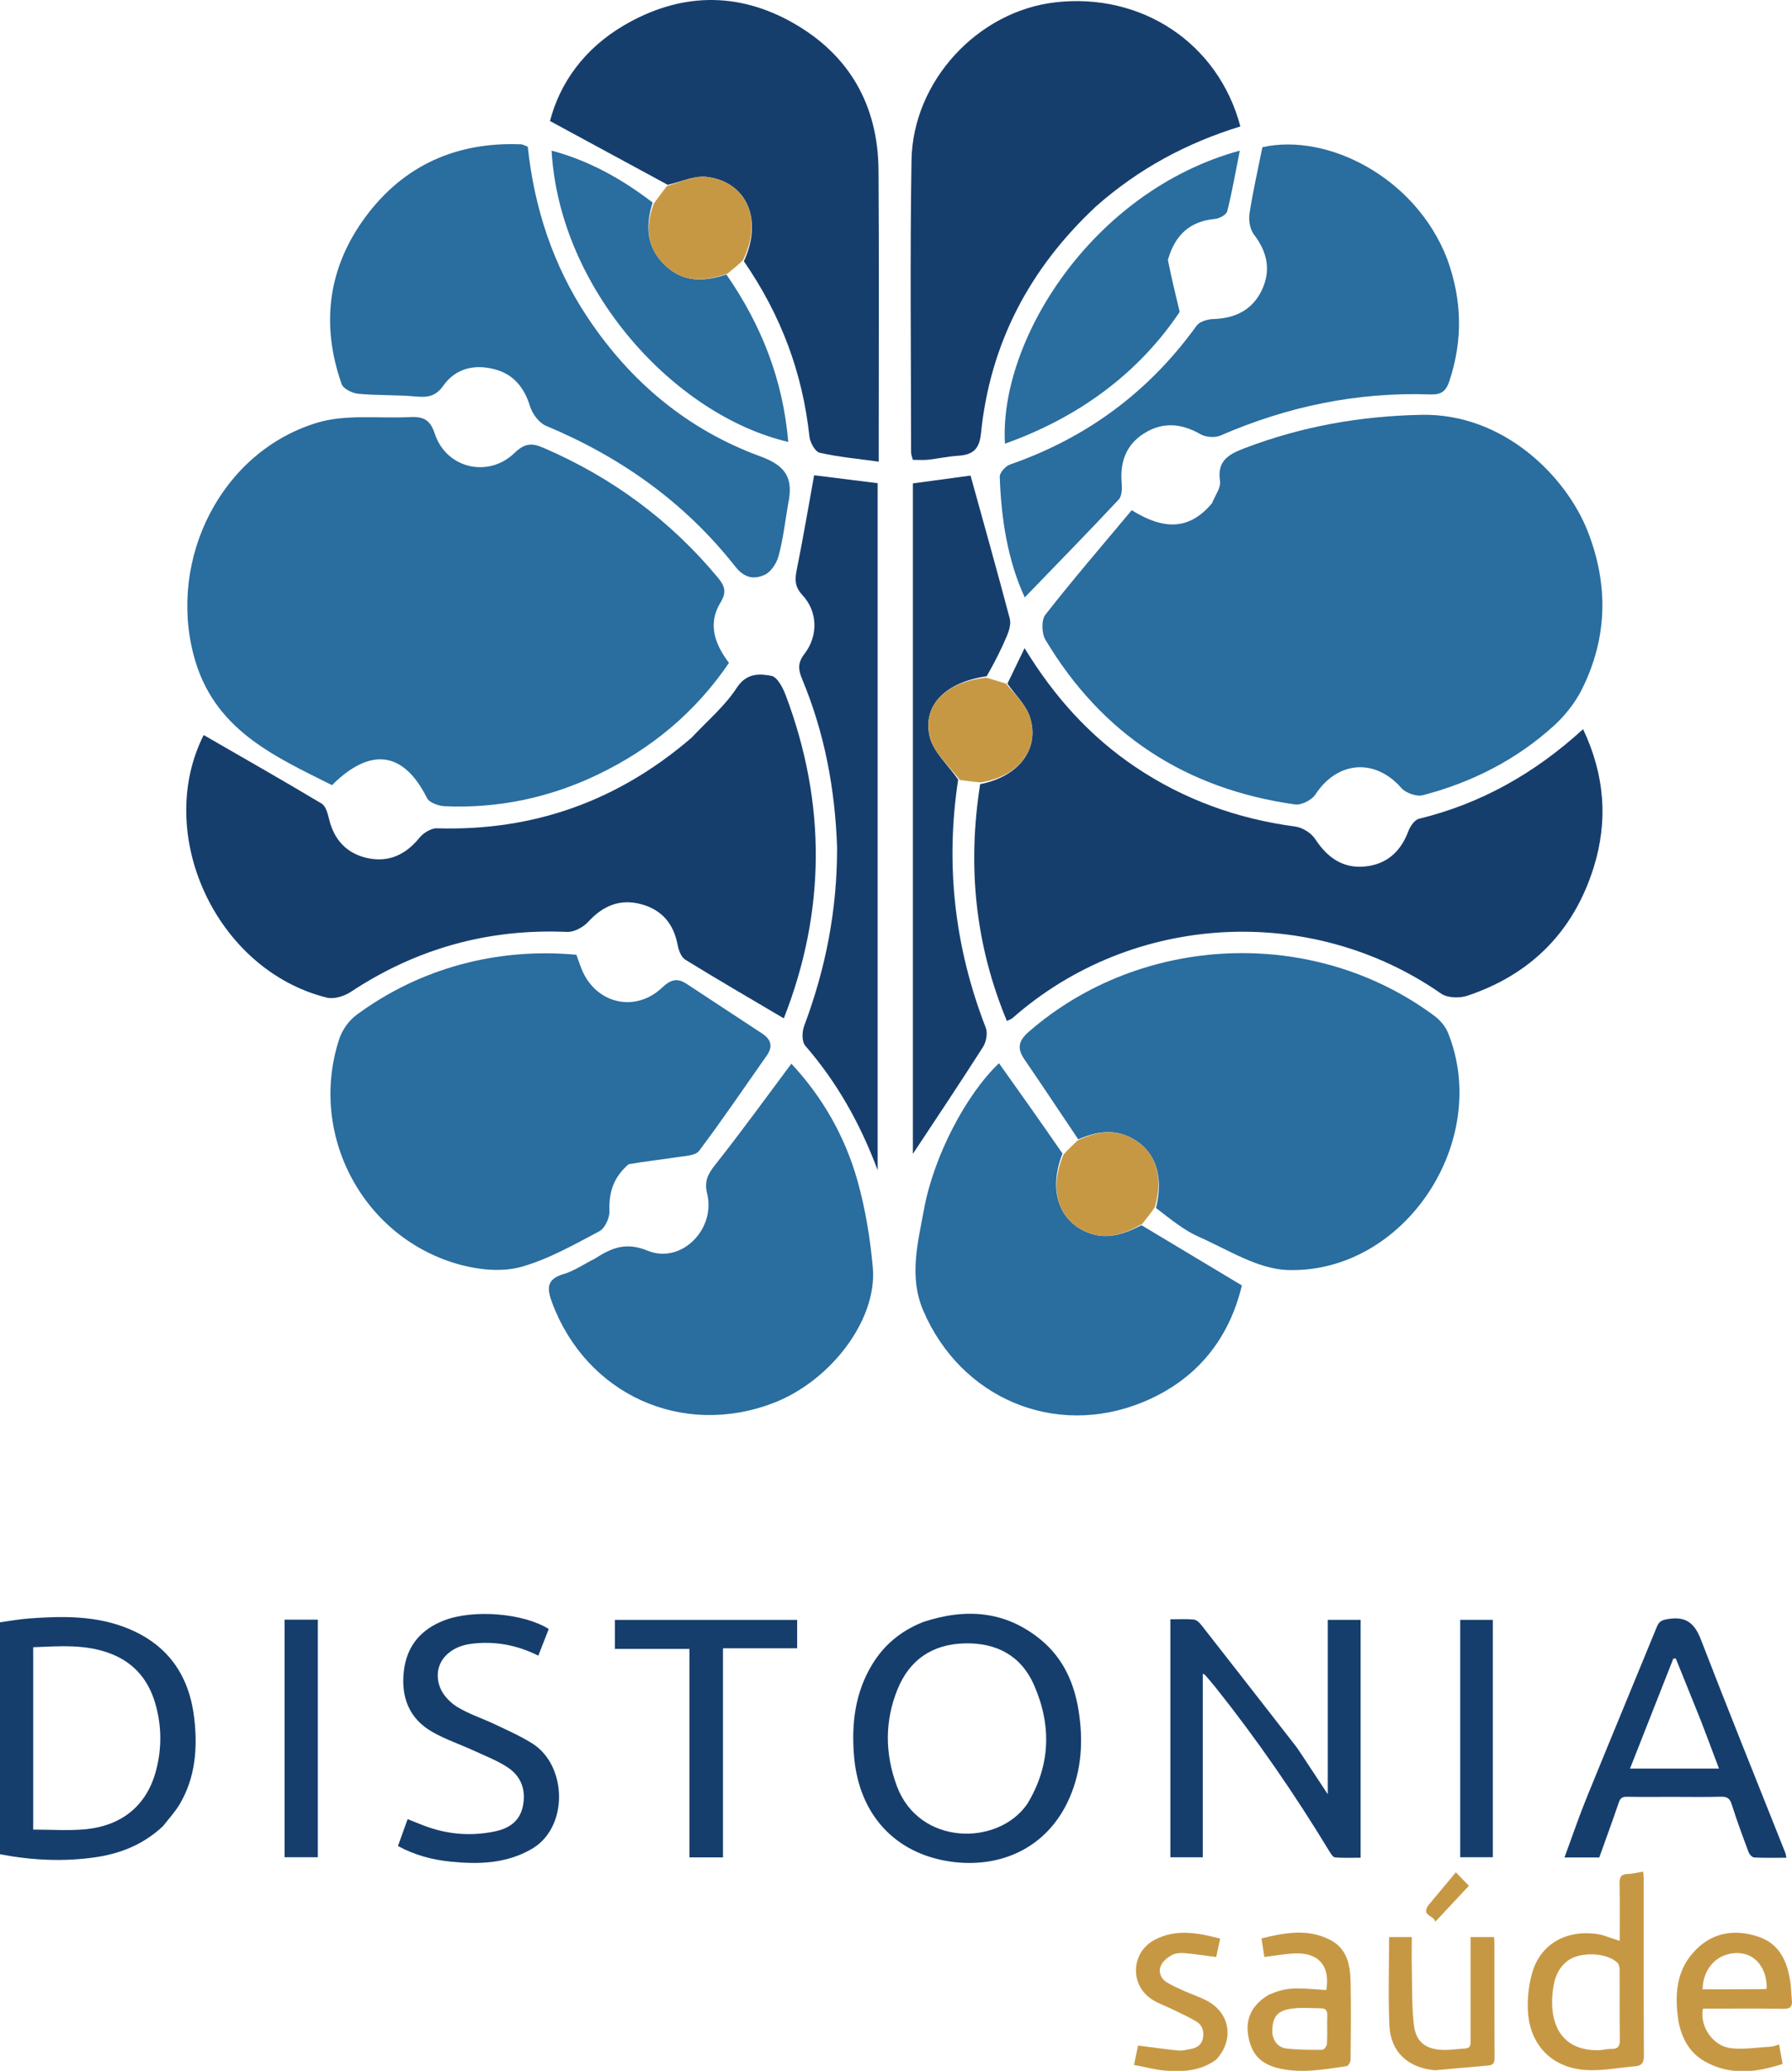
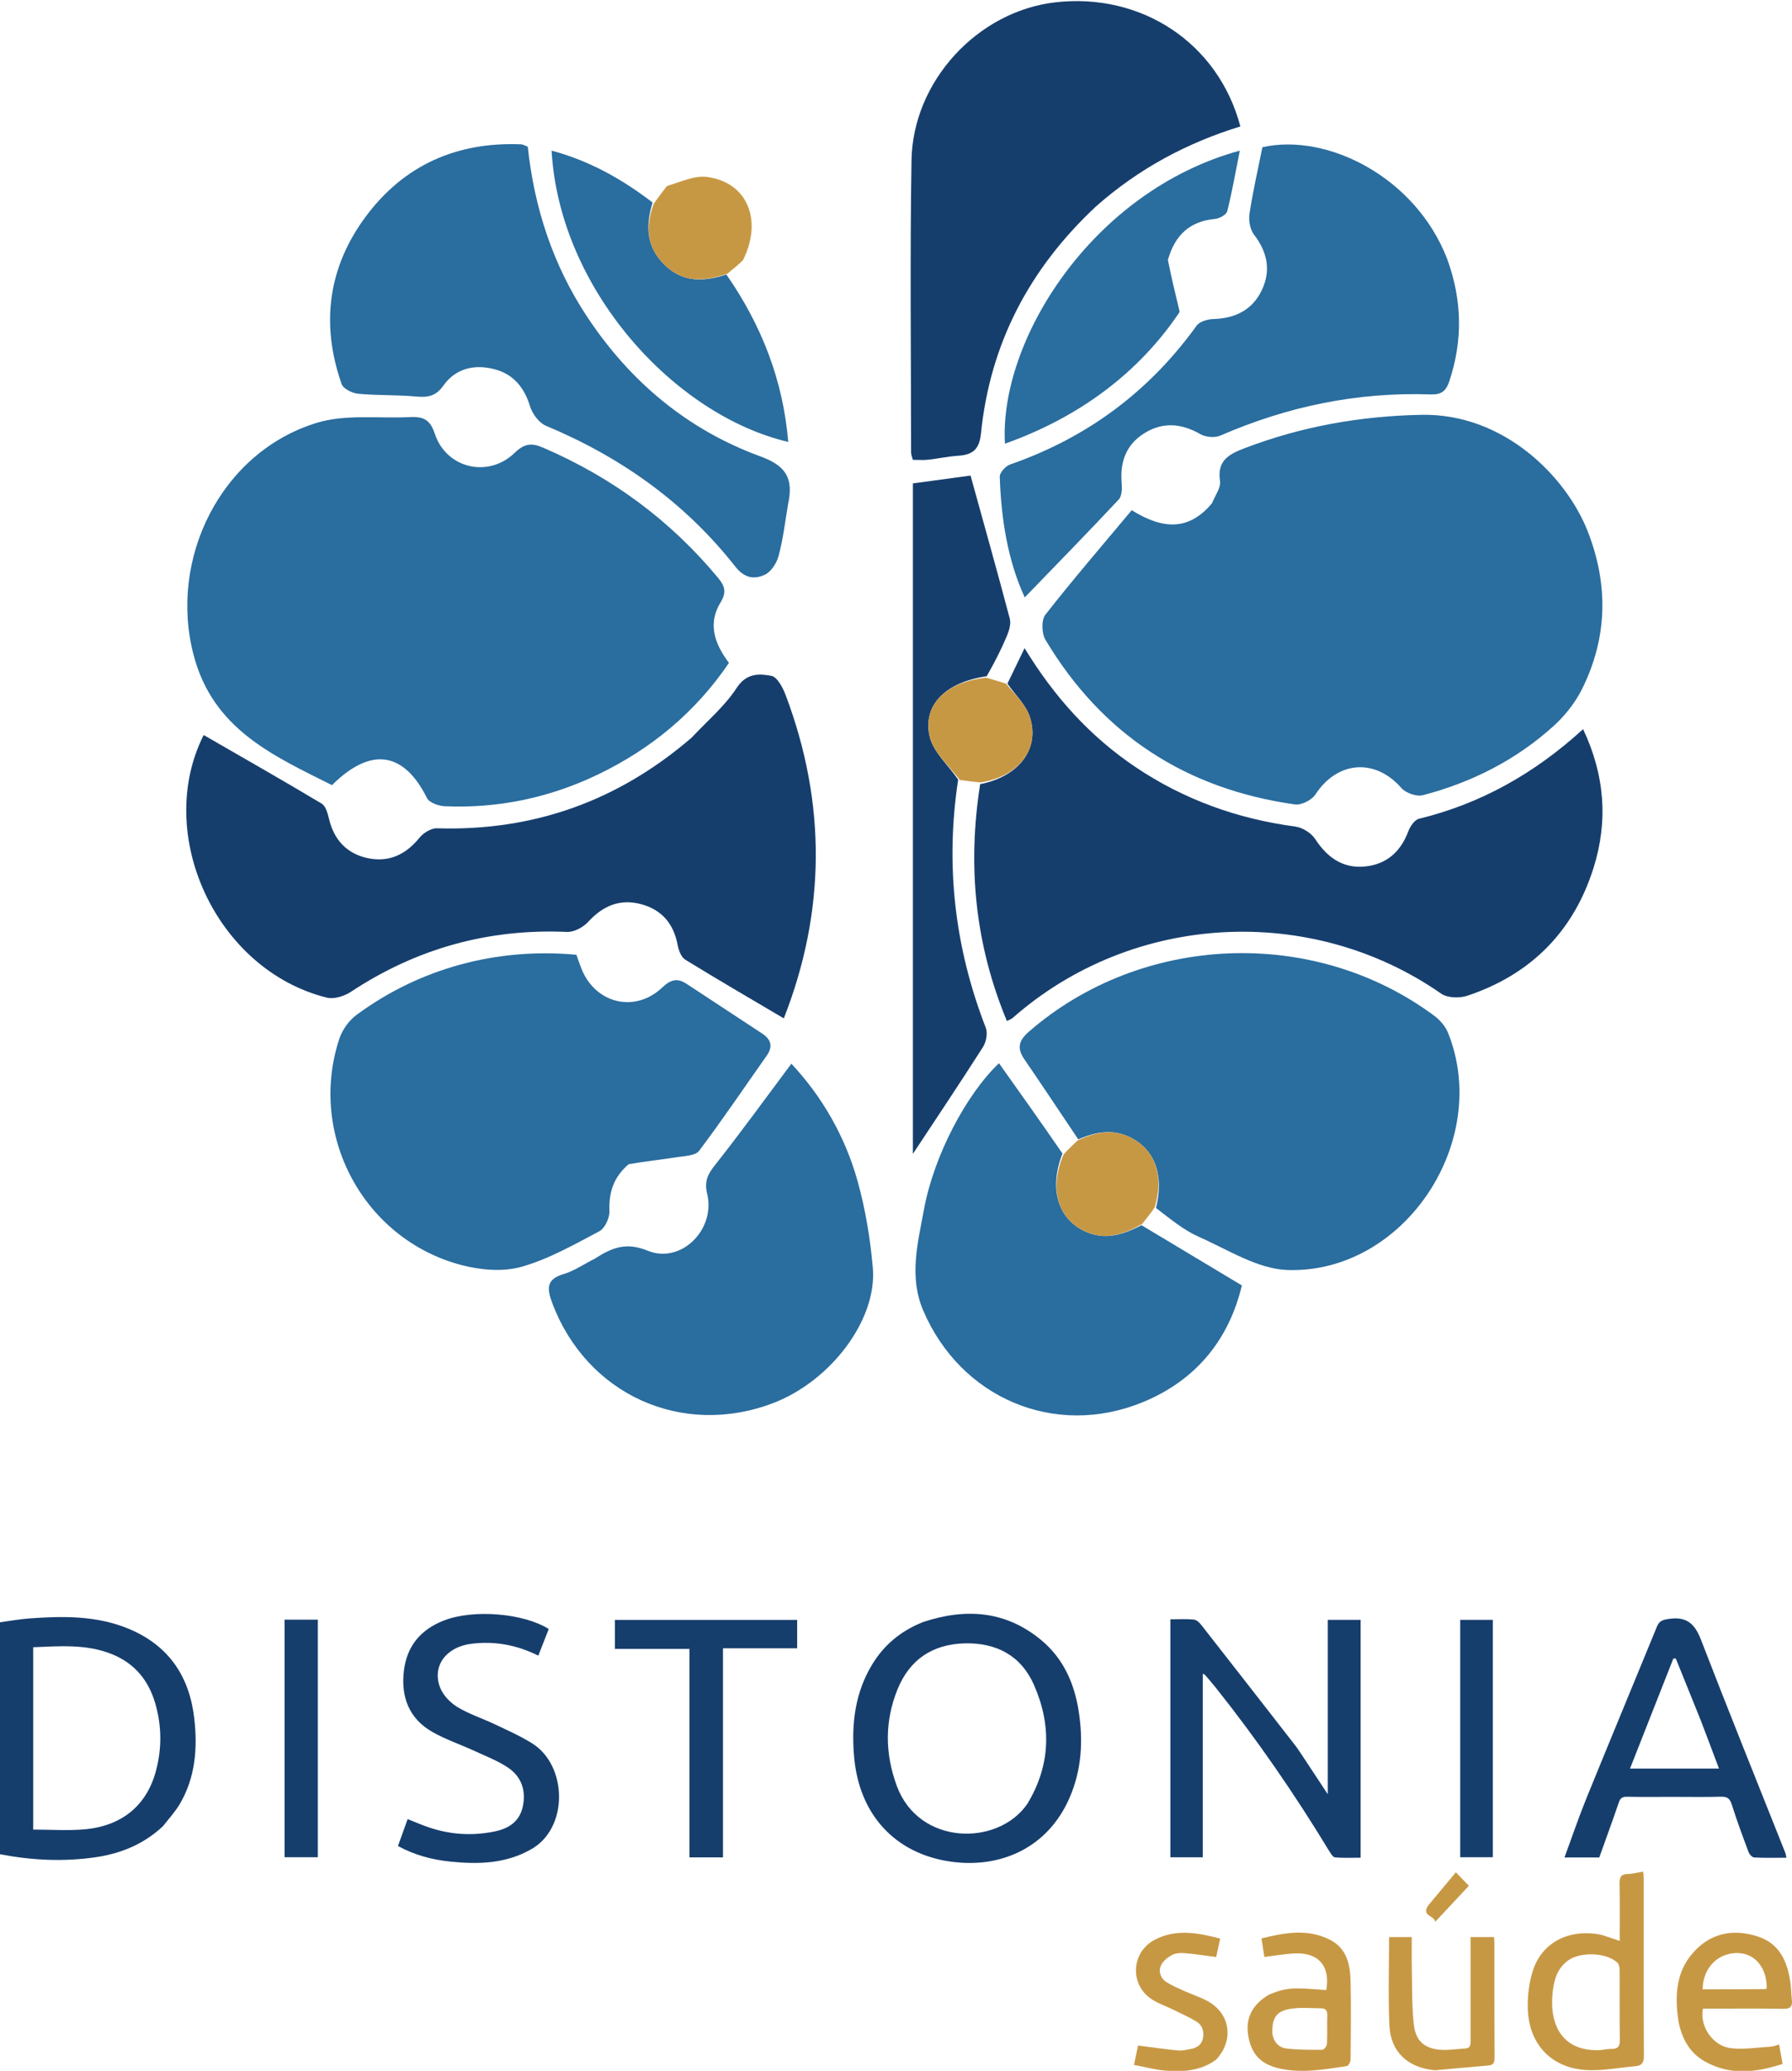
<svg xmlns="http://www.w3.org/2000/svg" width="643" height="743" viewBox="0 0 643 743" fill="none">
  <g clip-path="url(#clip0_4077_2886)">
    <path d="M434.867 180.594C436.104 177.605 438.124 174.927 437.765 172.618C436.614 165.216 441.012 162.936 446.647 160.784C467.071 152.985 488.124 149.27 510.017 148.832C539.515 148.241 561.993 170.945 569.706 190.657C577.181 209.762 576.824 228.675 567.742 247.059C565.318 251.967 561.689 256.624 557.631 260.317C544.134 272.605 528.174 280.698 510.573 285.305C508.314 285.897 504.424 284.544 502.843 282.734C493.417 271.946 479.872 272.973 471.977 285.068C470.674 287.064 466.958 288.946 464.674 288.625C425.53 283.116 395.422 263.56 375.111 229.525C373.75 227.246 373.616 222.448 375.108 220.542C385.054 207.838 395.598 195.603 406.082 183.054C417.393 190.093 426.595 190.407 434.867 180.594Z" fill="#2A6D9F" />
    <path d="M147.113 149.653C152.17 149.378 154.43 150.818 156.015 155.622C160.124 168.076 175.211 171.664 184.692 162.455C188.239 159.01 190.858 158.889 194.867 160.612C219.486 171.196 240.455 186.613 257.595 207.255C260.034 210.192 260.842 212.412 258.527 216.183C253.958 223.627 256.255 230.832 261.565 237.835C249.571 255.505 233.745 268.651 214.612 277.855C197.263 286.199 178.869 290.103 159.603 289.268C157.371 289.171 154.034 287.987 153.2 286.314C144.932 269.734 133.127 267.785 119.123 281.7C98.023 271.119 76.405 261.661 69.45 234.945C60.423 200.273 79.399 162.189 113.662 151.703C123.856 148.583 135.491 150.169 147.113 149.653Z" fill="#2A6D9F" />
    <path d="M361.485 245.278C363.401 241.312 365.317 237.345 367.633 232.551C378.206 249.908 391.051 264.184 407.372 275.168C424.828 286.917 444.027 293.796 464.851 296.574C467.406 296.915 470.503 298.894 471.914 301.052C476.19 307.589 481.726 311.599 489.57 310.906C497.35 310.219 502.549 305.713 505.321 298.273C505.982 296.499 507.566 294.156 509.139 293.772C531.362 288.348 550.622 277.519 568.041 261.614C575.881 278.181 577.048 294.673 571.789 311.389C564.592 334.262 549.271 349.644 526.528 357.259C523.727 358.197 519.377 358.085 517.106 356.504C470.585 324.107 406.444 327.244 363.275 365.302C362.922 365.613 362.417 365.751 361.287 366.321C349.965 339.054 347.029 310.968 351.699 281.346C365.577 278.641 373.259 268.668 369.519 257.224C368.085 252.835 364.234 249.237 361.485 245.278Z" fill="#163E6D" />
    <path d="M248.133 264.689C253.874 258.569 260.075 253.352 264.305 246.853C267.84 241.422 272.388 241.672 276.79 242.484C278.877 242.868 280.898 246.715 281.906 249.386C296.607 288.347 296.245 327.21 281.245 365.381C269.306 358.325 257.486 351.471 245.861 344.3C244.398 343.398 243.495 340.914 243.139 339.013C241.732 331.488 237.528 326.482 230.225 324.459C222.583 322.342 216.407 324.907 211.063 330.74C209.276 332.691 205.984 334.469 203.465 334.36C175.231 333.133 149.469 340.298 125.897 355.859C123.534 357.419 119.834 358.583 117.253 357.938C77.345 347.965 55.229 299.139 73.083 263.719C87.18 271.853 101.385 279.928 115.403 288.317C116.877 289.199 117.598 291.846 118.063 293.817C119.823 301.265 124.348 306.17 131.664 307.832C139.314 309.569 145.522 306.727 150.51 300.577C151.919 298.84 154.689 297.124 156.781 297.186C191.298 298.219 221.585 287.538 248.133 264.689Z" fill="#163E6D" />
    <path d="M386.901 408.796C380.466 399.214 374.084 389.596 367.569 380.068C364.872 376.124 365.438 373.416 369.171 370.167C409.643 334.934 471.48 332.373 514.642 364.456C516.682 365.973 518.623 368.211 519.561 370.536C535.261 409.478 503.911 456.919 462.091 455.67C451.29 455.347 440.542 448.341 430.075 443.713C424.747 441.358 420.097 437.468 414.796 433.415C417.546 422.292 414.794 413.577 407.085 408.911C400.352 404.835 393.646 405.814 386.901 408.796Z" fill="#2A6D9F" />
    <path d="M225.591 417.695C220.075 422.398 218.435 427.882 218.681 434.511C218.772 436.952 217.052 440.707 215.049 441.765C205.957 446.57 196.799 451.806 187.009 454.542C180.365 456.399 172.292 455.671 165.45 453.861C130.414 444.588 110.403 407.109 121.758 372.696C122.821 369.473 125.23 366.122 127.958 364.112C150.698 347.36 178.266 339.938 206.831 342.557C207.42 344.189 208.003 346.001 208.719 347.759C213.742 360.103 227.87 363.533 237.606 354.322C240.741 351.358 243.078 350.832 246.406 353.019C255.42 358.945 264.426 364.883 273.444 370.803C276.652 372.91 277.444 375.443 275.114 378.749C267.062 390.174 259.237 401.766 250.831 412.923C249.507 414.68 245.663 414.752 242.918 415.183C237.324 416.061 231.684 416.652 225.591 417.695Z" fill="#2A6D9F" />
    <path d="M393.161 74.153C369.247 96.532 355.238 123.421 351.983 155.561C351.412 161.205 349.029 163.172 343.897 163.508C340.231 163.748 336.605 164.546 332.945 164.952C331.261 165.138 329.54 164.983 327.544 164.983C327.329 164.1 326.915 163.19 326.915 162.281C326.897 127.358 326.488 92.428 327.066 57.515C327.537 29.032 350.884 4.027 378.64 0.838C409.645 -2.725 437.165 15.474 445.065 45.364C425.988 51.229 408.599 60.456 393.161 74.153Z" fill="#163E6D" />
-     <path d="M239.586 66.31C225.861 58.873 212.135 51.436 197.344 43.421C200.954 29.487 209.88 17.373 223.685 9.22C243.67 -2.583 264.451 -3.222 284.649 8.274C304.818 19.753 315.063 37.845 315.228 61.093C315.471 95.493 315.29 129.896 315.29 165.64C307.837 164.603 300.872 163.982 294.116 162.444C292.49 162.074 290.668 158.762 290.439 156.641C287.987 133.93 280.366 113.242 266.913 93.738C273.824 78.804 268.019 65.258 253.587 63.472C249.106 62.917 244.263 65.282 239.586 66.31Z" fill="#163E6D" />
    <path d="M282.786 180.823C281.672 187.541 280.942 193.675 279.339 199.572C278.645 202.126 276.617 205.237 274.367 206.24C270.646 207.9 267.199 207.565 263.809 203.252C245.806 180.348 222.776 163.991 195.919 152.777C193.404 151.727 190.999 148.459 190.165 145.725C188.112 139 184.22 134.294 177.578 132.513C170.397 130.586 163.526 132.075 159.087 138.353C156.303 142.289 153.346 142.644 149.131 142.256C142.29 141.627 135.363 141.926 128.525 141.275C126.394 141.071 123.179 139.502 122.587 137.813C115.069 116.371 117.663 95.999 131.218 77.727C144.952 59.215 163.907 50.86 186.925 51.775C187.623 51.802 188.305 52.245 189.376 52.632C191.688 74.548 198.41 95.158 210.714 113.718C226.109 136.942 246.685 154.183 272.832 163.748C281.821 167.036 284.829 171.406 282.786 180.823Z" fill="#2A6D9F" />
    <path d="M519.224 92.779C524.691 107.708 524.901 122.12 520.067 136.701C518.867 140.323 517.221 141.651 513.254 141.514C487.026 140.604 461.966 145.803 437.912 156.274C435.923 157.14 432.646 156.881 430.747 155.789C423.926 151.866 417.232 151.283 410.546 155.473C404.058 159.54 401.839 165.737 402.472 173.248C402.639 175.234 402.584 177.971 401.412 179.223C390.398 190.995 379.119 202.519 367.693 214.346C361.575 201.077 359.254 186.24 358.727 171.067C358.677 169.603 360.803 167.223 362.404 166.667C389.986 157.088 412.288 140.566 429.363 116.852C430.437 115.361 433.287 114.539 435.345 114.473C443.148 114.223 449.324 111.284 452.737 104.155C456.134 97.06 454.774 90.458 449.95 84.172C448.517 82.304 447.978 79.047 448.347 76.627C449.565 68.637 451.385 60.738 452.971 52.818C476.088 47.612 507.819 63.421 519.224 92.779Z" fill="#2A6D9F" />
    <path d="M213.346 451.638C219.6 447.642 224.597 445.549 232.389 448.736C244.396 453.647 256.868 441.104 253.74 428.284C252.65 423.82 253.959 421.283 256.616 417.93C265.883 406.236 274.622 394.125 283.956 381.645C294.949 393.399 303.216 407.645 307.713 423.753C310.531 433.847 312.261 444.384 313.182 454.837C314.82 473.424 298.126 495.493 277.447 503.397C244.714 515.909 210.48 500.33 198.169 467.545C196.211 462.331 195.964 458.951 202.311 457.091C206.014 456.006 209.342 453.639 213.346 451.638Z" fill="#2A6D9F" />
    <path d="M409.602 439.591C421.342 446.638 433.083 453.686 445.603 461.201C440.978 480.573 429.232 495.211 410.047 503.087C378.47 516.049 344.69 501.643 331.258 470.173C326.081 458.043 329.333 445.953 331.533 433.953C335.066 414.689 346.685 392.663 358.449 381.469C365.916 391.964 373.429 402.524 381.232 413.874C376.11 426.916 379.85 438.261 390.608 442.344C397.467 444.947 403.583 442.661 409.602 439.591Z" fill="#2A6D9F" />
-     <path d="M300.359 303.975C299.619 282.715 295.781 262.782 287.857 243.746C286.434 240.327 286.101 237.926 288.666 234.581C293.637 228.099 293.432 219.446 287.941 213.537C284.833 210.192 285.271 207.447 286.017 203.749C288.195 192.956 290.024 182.093 292.123 170.523C299.203 171.404 306.884 172.36 314.916 173.36C314.916 255.193 314.916 336.73 314.916 419.843C308.429 402.55 300.083 388.048 288.914 375.16C287.669 373.724 287.766 370.163 288.549 368.079C296.235 347.618 300.414 326.548 300.359 303.975Z" fill="#163E6D" />
    <path d="M343.806 279.711C339.139 310.288 342.516 339.937 353.726 368.776C354.473 370.697 353.857 373.867 352.688 375.699C344.158 389.063 335.325 402.233 327.555 414.001C327.555 335.75 327.555 254.929 327.555 173.435C334.851 172.446 342.497 171.409 348.252 170.629C353.092 188.132 357.841 205.001 362.322 221.941C362.809 223.78 362.115 226.181 361.335 228.058C359.357 232.81 357.019 237.412 354.045 242.628C339.592 244.73 331.129 252.667 333.504 263.963C334.706 269.681 340.234 274.491 343.806 279.711Z" fill="#163E6D" />
    <path d="M419.057 93.255C420.275 99.365 421.603 104.886 423.291 111.908C408.639 133.777 387.245 149.702 360.594 159.191C358.401 122.331 391.774 68.566 444.862 54.039C443.328 61.738 442.105 68.836 440.348 75.799C440.036 77.037 437.571 78.393 435.992 78.54C427.018 79.378 421.631 84.214 419.057 93.255Z" fill="#2A6D9F" />
    <path d="M260.64 98.498C273.194 116.557 280.978 136.344 282.836 158.562C241.763 148.905 200.71 103.635 197.922 54.043C211.256 57.618 222.921 64.041 234.168 72.665C231.405 81.61 232.135 88.94 238.64 95.199C245.219 101.53 252.763 101.029 260.64 98.498Z" fill="#2A6D9F" />
    <path d="M409.802 439.162C403.58 442.66 397.464 444.946 390.606 442.343C379.847 438.26 376.107 426.915 381.667 414.147C383.322 412.298 384.827 410.963 386.617 409.212C393.645 405.814 400.352 404.835 407.085 408.911C414.793 413.577 417.546 422.292 414.363 433.146C412.853 435.402 411.429 437.068 409.802 439.162Z" fill="#C79844" />
    <path d="M344.413 279.832C340.237 274.487 334.709 269.677 333.507 263.959C331.132 252.663 339.595 244.726 353.804 243.133C356.382 243.813 358.422 244.537 360.978 245.269C364.243 249.235 368.094 252.834 369.528 257.222C373.268 268.667 365.586 278.64 351.771 280.731C349.135 280.485 347.076 280.221 344.413 279.832Z" fill="#C79844" />
    <path d="M260.98 98.199C252.748 101.036 245.203 101.538 238.625 95.207C232.12 88.948 231.389 81.618 234.61 73.013C236.244 70.717 237.645 68.936 239.313 66.736C244.258 65.288 249.101 62.922 253.582 63.477C268.014 65.264 273.819 78.81 266.609 93.33C264.724 95.205 263.03 96.549 260.98 98.199Z" fill="#C79844" />
    <path d="M467.24 629.83C470.274 634.436 473.196 638.859 476.427 643.75C476.427 622.661 476.427 602.026 476.427 581.187C480.508 581.187 484.277 581.187 488.218 581.187C488.218 609.497 488.218 637.782 488.218 666.526C485.245 666.526 482.137 666.671 479.06 666.422C478.313 666.361 477.525 665.093 477.002 664.231C464.602 643.797 451.081 624.142 436.183 605.444C434.959 603.907 433.656 602.432 432.379 600.939C432.273 600.815 432.075 600.77 431.572 600.503C431.572 622.532 431.572 644.368 431.572 666.37C427.541 666.37 423.848 666.37 419.945 666.37C419.945 638.054 419.945 609.699 419.945 580.988C422.748 580.988 425.573 580.817 428.357 581.081C429.321 581.172 430.387 582.181 431.062 583.042C442.333 597.422 453.552 611.842 464.769 626.265C465.612 627.349 466.345 628.519 467.24 629.83Z" fill="#163E6D" />
    <path d="M331.237 581.962C346.636 576.85 360.962 577.95 373.619 588.457C381.432 594.943 385.41 603.724 387.005 613.647C388.74 624.44 388.151 635.038 383.725 645.137C375.736 663.367 358.562 670.438 341.074 667.921C320.885 665.016 308.203 650.753 306.458 630.242C305.46 618.503 306.762 607.313 313.033 597.061C317.336 590.027 323.38 585.078 331.237 581.962ZM368.568 647.293C377 633.455 377.378 618.982 370.985 604.485C366.35 593.975 357.475 589.324 346.07 589.625C334.589 589.929 326.402 595.465 322.087 606.015C317.402 617.467 317.499 629.185 321.801 640.799C329.746 662.25 358.026 662.467 368.568 647.293Z" fill="#163E6D" />
    <path d="M58.503 655.186C51.515 661.76 43.192 665.092 34.087 666.39C22.724 668.01 11.376 667.474 0 665.276C0 637.577 0 610.071 0 582.051C3.502 581.584 7.043 580.928 10.612 580.67C22.62 579.801 34.568 579.616 46.025 584.33C60.572 590.316 68.047 601.54 69.735 616.776C70.91 627.38 70.088 637.834 64.484 647.305C62.85 650.067 60.612 652.471 58.503 655.186ZM11.917 595.419C11.917 615.72 11.917 636.021 11.917 656.44C18.284 656.44 24.297 656.868 30.229 656.353C43.652 655.188 52.535 647.856 55.88 635.651C58.138 627.414 58.071 619.114 55.64 610.928C53.25 602.877 48.327 596.878 40.451 593.613C31.256 589.799 21.653 590.618 11.917 591.008C11.917 592.503 11.917 593.671 11.917 595.419Z" fill="#163E6D" />
    <path d="M600.583 644.696C594.781 644.696 589.272 644.763 583.766 644.656C582.106 644.624 581.382 645.155 580.844 646.734C578.602 653.318 576.202 659.847 573.847 666.434C569.747 666.434 565.741 666.434 561.367 666.434C564.048 659.163 566.46 652.022 569.293 645.052C577.637 624.525 586.172 604.075 594.556 583.564C595.393 581.515 596.641 581.193 598.699 580.867C604.934 579.878 608.044 582.378 610.291 588.204C620.172 613.817 630.469 639.268 640.604 664.783C640.778 665.222 640.818 665.716 640.997 666.537C637.017 666.537 633.226 666.638 629.45 666.448C628.729 666.411 627.732 665.349 627.432 664.546C625.3 658.853 623.181 653.147 621.354 647.351C620.651 645.123 619.589 644.578 617.4 644.643C611.897 644.805 606.386 644.696 600.583 644.696ZM610.189 617.067C607.227 609.731 604.265 602.395 601.304 595.059C601.01 595.063 600.716 595.067 600.422 595.071C595.264 608.169 590.106 621.267 584.877 634.544C595.798 634.544 606.134 634.544 616.798 634.544C614.588 628.646 612.493 623.059 610.189 617.067Z" fill="#163E6D" />
    <path d="M190.332 663.648C181.206 668.73 171.526 668.913 161.745 667.938C155.188 667.285 148.853 665.638 142.789 662.331C143.97 659.054 145.088 655.951 146.269 652.672C148.859 653.694 151.269 654.752 153.749 655.602C161.443 658.238 169.309 658.752 177.281 657.151C182.442 656.114 186.46 653.647 187.612 648.045C188.803 642.251 187.018 637.33 182.178 634.127C178.461 631.668 174.186 630.031 170.103 628.152C165.124 625.86 159.86 624.095 155.124 621.392C146.779 616.628 143.84 608.903 144.906 599.592C145.947 590.505 151.062 584.531 159.518 581.325C170.048 577.333 187.866 578.786 196.894 584.469C195.682 587.57 194.451 590.723 193.159 594.03C185.39 590.155 177.403 588.702 169.001 589.788C160.087 590.939 154.989 597.721 157.887 605.405C158.931 608.174 161.506 610.868 164.086 612.44C168.319 615.019 173.169 616.562 177.679 618.712C182.184 620.859 186.793 622.892 191.002 625.538C203.693 633.516 204.118 656.169 190.332 663.648Z" fill="#163E6D" />
    <path d="M247.387 606.309C247.387 601.309 247.387 596.604 247.387 591.603C238.418 591.603 229.631 591.603 220.625 591.603C220.625 588.026 220.625 584.734 220.625 581.211C242.269 581.211 264.037 581.211 286.037 581.211C286.037 584.479 286.037 587.841 286.037 591.382C277.191 591.382 268.467 591.382 259.422 591.382C259.422 616.456 259.422 641.359 259.422 666.399C255.315 666.399 251.528 666.399 247.387 666.399C247.387 646.43 247.387 626.517 247.387 606.309Z" fill="#163E6D" />
    <path d="M574.587 694.18C576.859 694.908 578.885 695.595 581.17 696.371C581.17 689.44 581.254 682.673 581.122 675.91C581.078 673.644 581.537 672.41 584.08 672.367C585.818 672.337 587.549 671.842 589.589 671.504C589.665 672.495 589.782 673.322 589.783 674.149C589.793 695.302 589.749 716.455 589.849 737.608C589.86 739.937 589.163 741.14 586.908 741.331C580.769 741.852 574.561 743.144 568.5 742.652C556.253 741.657 548.552 733.099 548.197 720.693C548.071 716.257 548.624 711.601 549.918 707.366C553.103 696.94 562.983 691.837 574.587 694.18ZM574.199 735.558C575.563 735.4 576.929 735.101 578.291 735.116C580.598 735.142 581.257 734.147 581.222 731.879C581.094 723.528 581.194 715.174 581.137 706.821C581.131 705.931 580.934 704.759 580.358 704.203C576.52 700.499 566.999 700.181 562.625 703.409C558.602 706.379 557.5 710.727 557.066 715.293C555.974 726.795 560.749 736.158 574.199 735.558Z" fill="#C79844" />
    <path d="M114.047 658.257C114.047 661.089 114.047 663.628 114.047 666.355C109.997 666.355 106.131 666.355 102.117 666.355C102.117 637.955 102.117 609.611 102.117 581.121C106.06 581.121 109.848 581.121 114.047 581.121C114.047 606.764 114.047 632.364 114.047 658.257Z" fill="#163E6D" />
    <path d="M602.313 725.516C600.775 715.658 601.362 706.481 608.816 699.232C615.068 693.151 622.732 692.202 630.74 694.796C638.592 697.34 641.386 703.845 642.433 711.365C642.717 713.403 642.702 715.48 642.945 717.526C643.227 719.91 642.419 720.783 639.881 720.739C631.327 720.59 622.769 720.682 614.213 720.682C613.142 720.682 612.072 720.682 611.049 720.682C609.761 727.012 614.63 734.217 621.242 734.896C625.932 735.377 630.756 734.596 635.517 734.309C636.36 734.258 637.184 733.867 638.365 733.535C638.792 735.891 639.186 738.063 639.63 740.516C630.004 743.647 620.656 744.727 611.585 739.539C606.311 736.523 603.584 731.593 602.313 725.516ZM633.489 713.672C633.639 713.555 633.916 713.439 633.918 713.32C634.053 704.956 628.274 699.087 620.094 701.141C614.667 702.504 611.002 707.49 610.924 713.745C618.277 713.745 625.629 713.745 633.489 713.672Z" fill="#C79844" />
    <path d="M455.483 715.581C461.493 713.16 463.578 713.007 475.887 714.019C477.371 705.697 473.358 700.659 465.084 700.853C461.383 700.939 457.697 701.662 453.675 702.135C453.381 700.238 453.042 698.057 452.642 695.474C461.076 693.4 469.34 691.875 477.379 696.056C483.284 699.127 484.492 704.944 484.615 710.906C484.807 720.243 484.71 729.587 484.619 738.926C484.61 739.752 483.834 741.208 483.255 741.294C475.298 742.47 467.312 743.942 459.262 742.189C452.316 740.676 448.892 736.937 447.837 730.073C446.899 723.976 449.466 719.002 455.483 715.581ZM456.537 729.691C457.025 732.653 458.838 734.672 461.683 734.991C465.934 735.467 470.25 735.463 474.536 735.429C475.102 735.424 476.101 734.062 476.141 733.289C476.318 729.866 476.141 726.428 476.251 723C476.305 721.346 475.581 720.575 474.089 720.562C470.39 720.53 466.615 720.153 463.008 720.748C457.942 721.582 456.364 724.051 456.537 729.691Z" fill="#C79844" />
    <path d="M535.65 625.791C535.65 639.443 535.65 652.801 535.65 666.347C531.743 666.347 527.96 666.347 523.953 666.347C523.953 638.08 523.953 609.735 523.953 581.188C527.65 581.188 531.434 581.188 535.65 581.188C535.65 595.907 535.65 610.701 535.65 625.791Z" fill="#163E6D" />
    <path d="M514.841 742.787C505.122 741.885 498.97 736.19 498.54 726.704C498.065 716.234 498.432 705.725 498.432 695C500.859 695 503.536 695 506.57 695C506.57 698.883 506.499 702.692 506.586 706.499C506.738 713.168 506.557 719.884 507.32 726.488C508.03 732.632 511.578 735.301 517.769 735.472C520.407 735.545 523.056 735.112 525.704 734.983C527.734 734.884 527.667 733.512 527.665 732.071C527.653 720.763 527.658 709.455 527.659 698.147C527.659 697.175 527.659 696.203 527.659 695.004C530.557 695.004 533.226 695.004 536.068 695.004C536.122 695.626 536.213 696.192 536.213 696.758C536.222 710.622 536.195 724.487 536.255 738.352C536.262 740.012 535.902 740.915 534.095 741.068C527.759 741.603 521.429 742.22 514.841 742.787Z" fill="#C79844" />
    <path d="M436.32 739.025C430.792 743.042 424.605 743.39 418.384 742.932C414.627 742.656 410.926 741.624 406.891 740.875C407.495 738.007 407.971 735.749 408.358 733.915C413.263 734.537 417.962 735.226 422.684 735.677C424.207 735.823 425.802 735.416 427.341 735.135C429.541 734.733 431.214 733.568 431.645 731.254C432.095 728.842 431.434 726.588 429.306 725.309C426.541 723.648 423.566 722.332 420.661 720.909C418.283 719.745 415.737 718.865 413.505 717.474C405.278 712.347 405.735 700.459 414.365 695.957C421.977 691.988 429.757 693.441 437.828 695.544C437.292 698.006 436.818 700.178 436.385 702.169C432.471 701.664 428.742 701.062 424.989 700.758C423.471 700.635 421.678 700.771 420.408 701.491C418.843 702.378 417.14 703.772 416.497 705.354C415.596 707.57 416.528 709.918 418.684 711.242C420.675 712.465 422.849 713.406 424.989 714.368C427.674 715.574 430.509 716.483 433.1 717.858C441.45 722.289 442.955 731.974 436.32 739.025Z" fill="#C79844" />
    <path d="M512.509 683.596C515.909 679.526 519.172 675.62 522.395 671.762C524.182 673.614 525.798 675.29 527.066 676.604C523.379 680.543 519.392 684.803 515.017 689.477C514.477 687.145 509.881 687.451 512.509 683.596Z" fill="#C79844" />
  </g>
  <defs>
    <clipPath id="clip0_4077_2886">
      <rect width="643" height="743" fill="white" />
    </clipPath>
  </defs>
</svg>